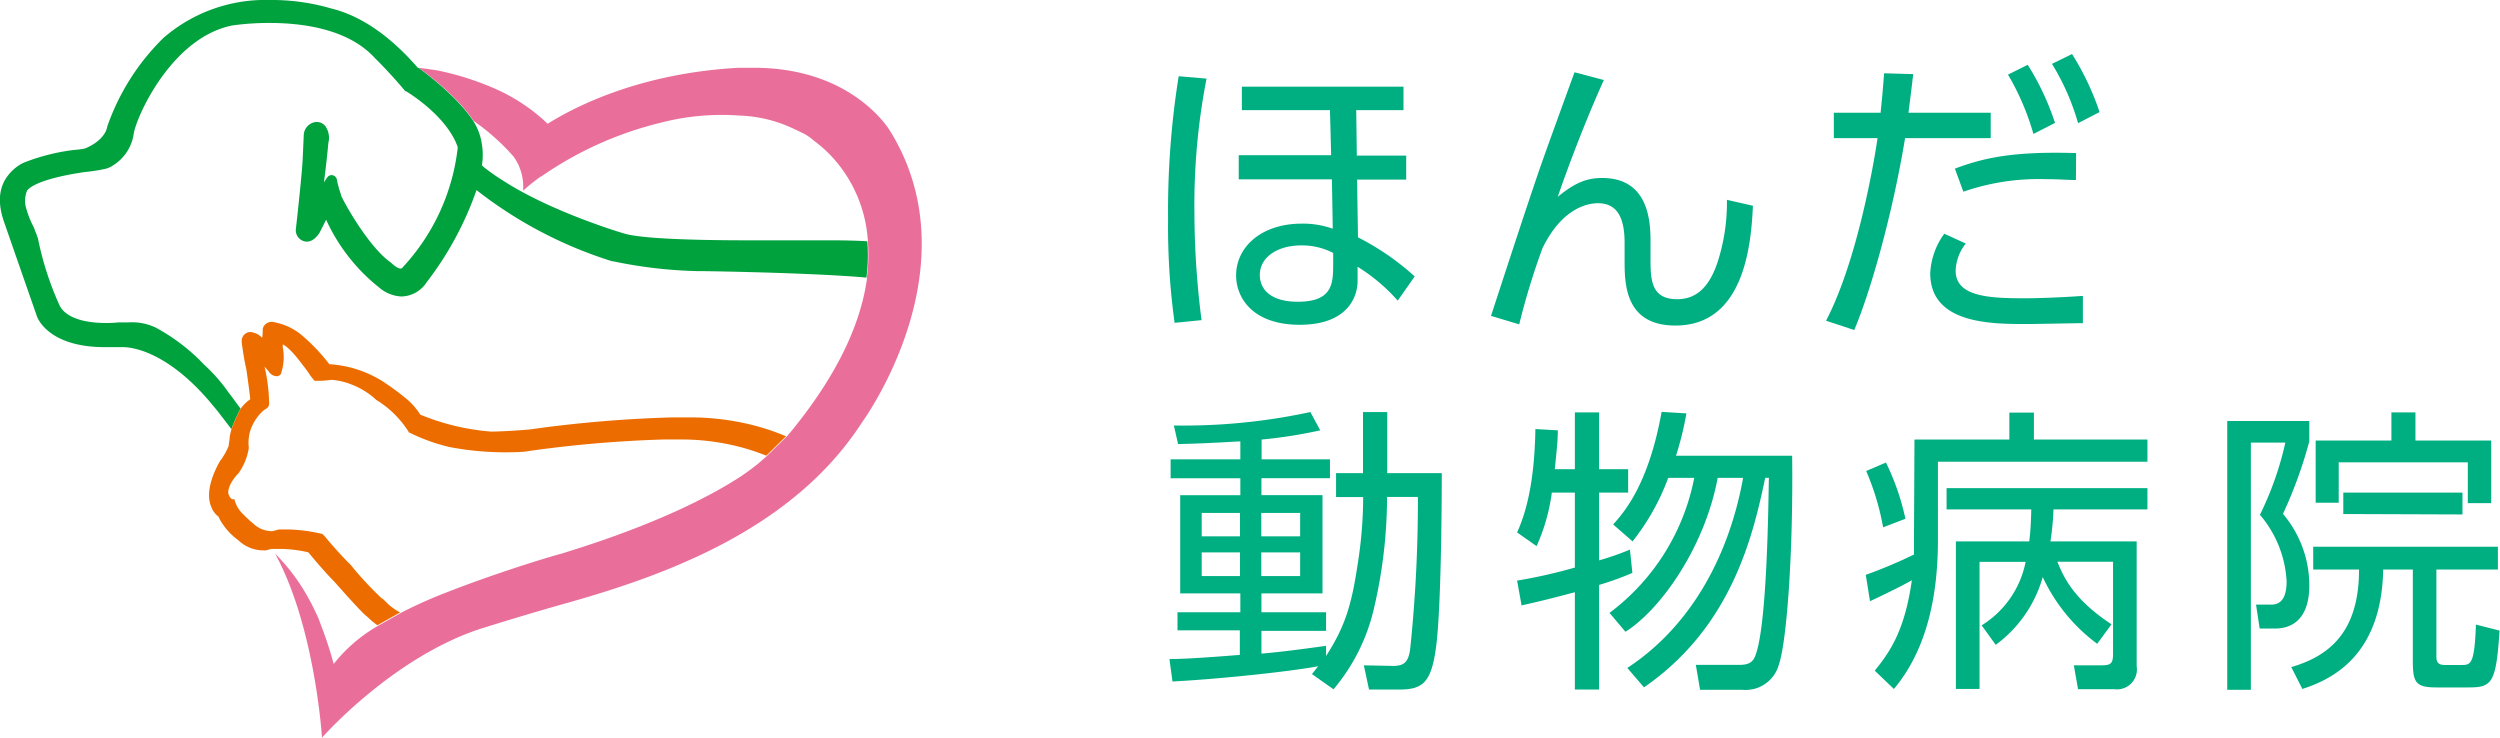
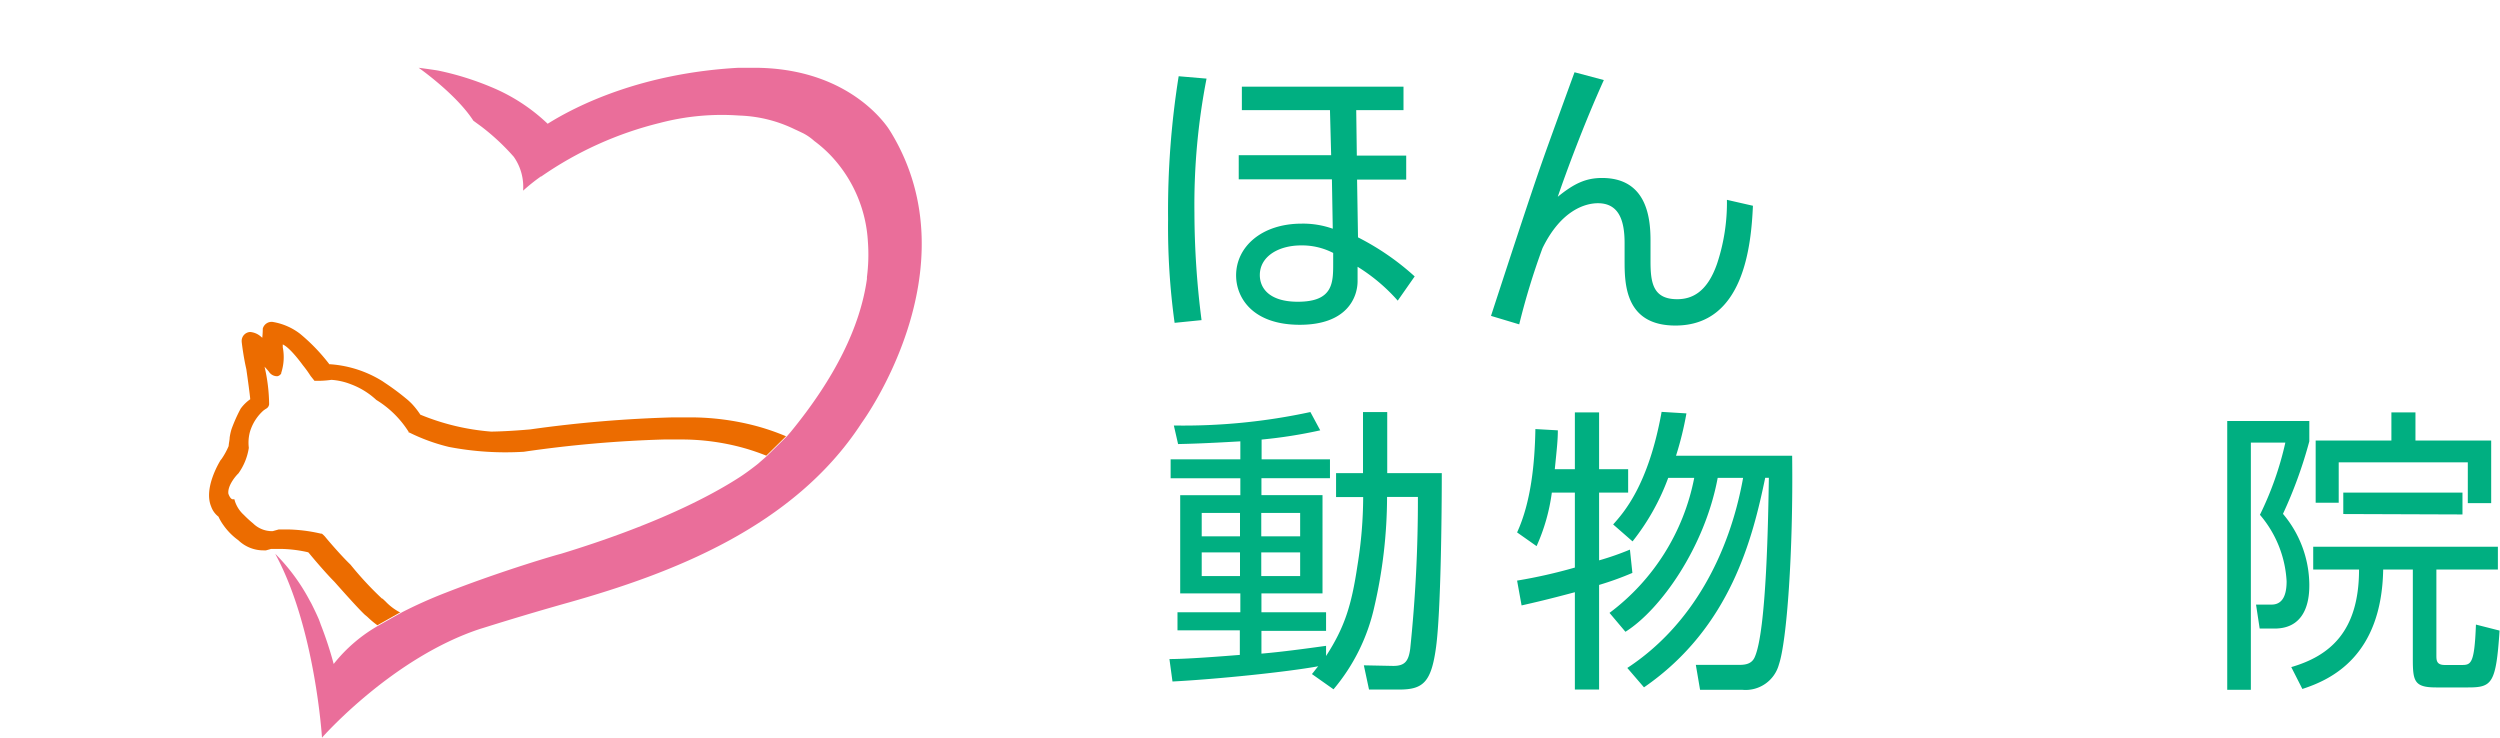
<svg xmlns="http://www.w3.org/2000/svg" viewBox="0 0 295.12 87.08">
  <defs>
    <style>.cls-1{fill:#00af81;}.cls-2{fill:#00a23e;}.cls-3{fill:#ea6e9a;}.cls-4{fill:#ec6c00;}</style>
  </defs>
  <g id="レイヤー_7" data-name="レイヤー 7">
    <path class="cls-1" d="M142.43,9.28A77.82,77.82,0,0,0,141,25.11a100.73,100.73,0,0,0,.84,12.68l-3.18.32a82.6,82.6,0,0,1-.77-12.23A100.64,100.64,0,0,1,139.14,9ZM160.1,13l.07,5.37H166v2.83h-5.8l.11,6.82A30.35,30.35,0,0,1,167,32.63l-2,2.86a21.14,21.14,0,0,0-4.74-4l0,1.69c0,1.91-1.23,5.16-6.82,5.16s-7.52-3.21-7.52-5.83c0-3.36,3-6.11,7.74-6.11a10.49,10.49,0,0,1,3.67.6l-.1-5.83h-11V18.32h10.91L157,13H146.6V10.23h19.08V13Zm-2.72,16.86a8,8,0,0,0-3.78-.89c-2.69,0-4.88,1.31-4.88,3.5,0,1.56,1.13,3.15,4.49,3.15,4.2,0,4.17-2.27,4.17-4.6Z" />
    <path class="cls-1" d="M189.33,9.45c-2.37,5.23-4.49,11-5.44,13.78,1.91-1.55,3.29-2.22,5.23-2.22,5.44,0,5.72,5,5.72,7.45v2.37c0,2.55.29,4.49,3.15,4.49,1.73,0,3.53-.81,4.7-4.17a22.79,22.79,0,0,0,1.17-7.56l3.07.7c-.21,4.67-1.06,14.14-9.15,14.14-6,0-6-5-6-7.74v-2c0-2.61-.64-4.7-3.15-4.7-1.41,0-4.31.74-6.54,5.3a84.12,84.12,0,0,0-2.75,9l-3.33-1c5-15.33,5.62-17,6.44-19.33.53-1.48,2.58-7.14,3.42-9.43Z" />
-     <path class="cls-1" d="M215.56,37.86c3.61-6.89,5.62-18.34,6.08-21.55h-5.16v-3H222c.25-2.47.25-2.61.42-4.66l3.43.1c-.21,1.81-.28,2.34-.56,4.56H235v3H224.89c-1.45,8.8-4,17.91-6,22.65Zm16.5-9.11a5.39,5.39,0,0,0-1.2,3.21c0,3.11,4.1,3.25,8.2,3.25,1.2,0,3.89-.07,6.82-.28v3.22c-.88,0-5.51.1-6.64.1-4.17,0-11.38,0-11.38-6a8.59,8.59,0,0,1,1.66-4.66Zm13-7.5c-.95,0-2-.1-3.61-.1a27.18,27.18,0,0,0-9.68,1.48l-1-2.72c3.64-1.38,7.21-2.05,14.31-1.84Zm-5.69-13.6a30.8,30.8,0,0,1,3.22,6.86l-2.55,1.3a29.84,29.84,0,0,0-3-7Zm5.23-1.27a31.67,31.67,0,0,1,3.25,6.85l-2.54,1.31a27.61,27.61,0,0,0-3.08-7Z" />
    <path class="cls-1" d="M157.72,58.68V55.85h3.18V48.64h2.86v7.21h6.44c0,4.88-.11,16.29-.67,20.49S168,81.4,165.18,81.4h-3.57L161,78.54l3.47.07c1.38,0,1.8-.57,2-2a168.94,168.94,0,0,0,.91-17.95h-3.64a57.72,57.72,0,0,1-1.51,13,22.7,22.7,0,0,1-4.81,9.71l-2.55-1.8c.25-.28.57-.74.75-.92-3.64.67-11.88,1.52-17.21,1.8l-.36-2.65c1.45,0,3.93-.14,8.31-.49v-2.9H139V72.28h7.42V70.05h-7.1V58.46h7.1v-2h-8.23V54.22h8.23V52.1c-4.31.25-6,.29-7.35.32l-.5-2.19a71,71,0,0,0,16.12-1.59l1.16,2.16a56.34,56.34,0,0,1-6.92,1.09v2.33H157v2.23h-8.09v2h7.21V70.05h-7.21v2.23h7.63v2.19h-7.63v2.69c2.47-.21,5.3-.6,7.63-.92v1.2c2.19-3.39,3-5.94,3.71-10.71a51,51,0,0,0,.67-8.05Zm-11.34,1.87h-4.52v2.76h4.52Zm0,4.66h-4.52V68h4.52Zm7.1-4.66h-4.59v2.76h4.59Zm0,4.66h-4.59V68h4.59Z" />
    <path class="cls-1" d="M185.91,55.39V48.68h2.86v6.71h3.43v2.76h-3.43v8a32.73,32.73,0,0,0,3.64-1.27l.29,2.75a36.21,36.21,0,0,1-3.93,1.42V81.4h-2.86V69.91c-3.18.85-4.7,1.2-6.29,1.56l-.53-2.93A61,61,0,0,0,185.91,67V58.15h-2.72a22.52,22.52,0,0,1-1.8,6.32l-2.3-1.62c1.63-3.54,2.09-8.1,2.16-12.2l2.65.15c0,1.13-.11,2.12-.36,4.59Zm6.19,23.46c7.63-5,12.05-13.42,13.67-22.44h-3C201.25,64.61,196,72,191.88,74.58L190,72.35a26.1,26.1,0,0,0,10-15.94h-3.07a27.1,27.1,0,0,1-4.21,7.5l-2.29-2c1.23-1.38,4.17-4.63,5.72-13.29l2.93.18a38.52,38.52,0,0,1-1.23,5h13.71c.14,11.48-.64,21.94-1.56,24.63a4.07,4.07,0,0,1-4.31,3h-5l-.5-2.94,4.92,0c.7,0,1.59,0,2-.85,1.45-3,1.63-17.07,1.7-21.24h-.43c-1.45,6.93-4,17.64-14.31,24.74Z" />
-     <path class="cls-1" d="M226,51.89h11.2V48.71h2.9v3.18H253.5v2.62H228.77v9.22c0,5.8-1,12.61-5.2,17.6l-2.26-2.16c2-2.44,3.57-5,4.38-10.67-.6.35-2.51,1.34-4.94,2.47l-.5-3.11a55.63,55.63,0,0,0,5.69-2.4c0-.67,0-1.38,0-1.7ZM222.3,62.25a30.43,30.43,0,0,0-2-6.65l2.33-1a28.52,28.52,0,0,1,2.3,6.64Zm29.93,1.66V78.64a2.36,2.36,0,0,1-2.65,2.72h-4.27l-.5-2.82h3.11c1.13,0,1.52-.08,1.52-1.31V66.31h-6.57c.81,2,2,4.49,6.39,7.39L247.57,76a20.59,20.59,0,0,1-6.43-7.88,14.93,14.93,0,0,1-5.55,8l-1.66-2.3a11.39,11.39,0,0,0,5.19-7.49h-5.44v15h-2.79V63.91h8.66c.17-1.38.21-2.62.24-3.78h-10V57.62H253.5v2.51H242.41a31.6,31.6,0,0,1-.36,3.78Z" />
    <path class="cls-1" d="M272.61,49.7v2.4a52.54,52.54,0,0,1-3.11,8.56A13.1,13.1,0,0,1,272.61,69c0,1.06,0,5.2-4.1,5.2h-1.76l-.43-2.83h1.84c1.59,0,1.77-1.69,1.77-2.75a13.15,13.15,0,0,0-3.15-7.85,37.91,37.91,0,0,0,3-8.52h-4.07V81.43h-2.79V49.7Zm15,17.53v10.1c0,.61,0,1.17,1,1.17h1.9c1.17,0,1.59,0,1.77-4.77l2.79.71c-.42,6.25-.88,6.71-3.71,6.71h-3.78c-2.58,0-2.75-.74-2.75-3.36V67.23h-3.5c-.18,10.25-6.15,13-9.54,14.1l-1.31-2.58c4.49-1.31,8-4.14,8-11.52h-5.41V64.54h21.8v2.69Zm-2.47-18.55V52h8.94v7.39h-2.76V54.58H276.08v4.77h-2.72V52h8.94V48.68Zm-8.52,12V58.15h14.07v2.58Z" />
-     <path class="cls-2" d="M102.38,28.48c-1.18-.07-2.63-.11-4.36-.11-1.3,0-2.51,0-3.5,0H94s-2.46,0-5.63,0c-7.46,0-12.6-.26-14.45-.74-.11,0-8.93-2.62-14.64-6.38A20.1,20.1,0,0,1,57,19.63s0,0,0-.06h-.12a7.74,7.74,0,0,0,0-2.58,6.9,6.9,0,0,0-1-2.69C53.83,11.14,49.4,8,49.4,8L49.32,8C46,4.17,42.52,1.83,39.1,1a25,25,0,0,0-7.23-1A18.36,18.36,0,0,0,19.29,4.48a27.13,27.13,0,0,0-6.63,10.46s-.12,1.55-2.63,2.59a9,9,0,0,1-1.29.17,24.11,24.11,0,0,0-5.88,1.48h0l-.18.08A5.2,5.2,0,0,0,.74,21c-.9,1.35-1,3.11-.25,5.23,1.83,5.27,3.88,11.14,3.88,11.14s1.19,3.61,8,3.61H13c.47,0,1.25,0,1.45,0h.1c.89,0,5.29.39,10.68,7,.21.25.41.49.62.76l1.47,1.92a18.55,18.55,0,0,1,1.08-2.42L27.19,46.6l-.2-.25a19.34,19.34,0,0,0-2.88-3.29,22.79,22.79,0,0,0-5.75-4.4,6.49,6.49,0,0,0-3.2-.6c-.35,0-.73,0-1.18,0a14.19,14.19,0,0,1-1.46.07c-1.62,0-4.48-.26-5.45-2a35.87,35.87,0,0,1-2.59-8,2.55,2.55,0,0,1-.17-.48,7.72,7.72,0,0,1-.3-.78,10.84,10.84,0,0,1-1-2.6,3.13,3.13,0,0,1,.2-1.79c1.23-1.47,6.9-2.18,6.9-2.18a19.78,19.78,0,0,0,2.46-.4l.29-.11.26-.12.08-.05a.56.56,0,0,1,.14-.09A5.29,5.29,0,0,0,15.8,15.7C16.22,13.5,20.37,4.39,27.45,3a31.49,31.49,0,0,1,4.35-.29c4,0,9.36.72,12.49,4.18,0,0,1.62,1.57,3.5,3.81l.06.07.08,0s4.81,2.83,6.11,6.61a24.81,24.81,0,0,1-6.34,14c-.22.23-.22.32-.42.32-.43,0-1.13-.7-1.13-.7-2.52-1.75-5.37-6.76-5.89-7.93l0-.08a12.27,12.27,0,0,1-.49-1.77.65.65,0,0,0-.62-.55.67.67,0,0,0-.42.16l-.13.15-.12.18-.24.37c.34-2.56.52-4.65.52-4.65a2.42,2.42,0,0,0-.36-2,1.32,1.32,0,0,0-1.09-.48,1.62,1.62,0,0,0-1.45,1.5l-.13,2.9c-.07,1.56-.59,6.34-.81,8.31a1.35,1.35,0,0,0,1.28,1.42c.38,0,.95-.18,1.52-1.05l0,0,.78-1.54a21.74,21.74,0,0,0,6.33,8.06,4.32,4.32,0,0,0,2.55,1,3.65,3.65,0,0,0,3-1.7,38.62,38.62,0,0,0,5.87-10.86,50.27,50.27,0,0,0,16,8.4l.1,0h0a54.06,54.06,0,0,0,10.21,1.17l.72,0c3,.05,7.62.15,12,.34,2.49.1,4.92.24,7,.42a20.85,20.85,0,0,0,.11-4.23" />
    <path class="cls-3" d="M105.3,15.83c-.07-.12-.31-.51-.49-.77C103.63,13.4,99,8,89,8h-.56L88.2,8c-.34,0-.68,0-1,0-11.48.63-19.12,4.46-22.55,6.61a21.6,21.6,0,0,0-6.73-4.36,33.87,33.87,0,0,0-6.15-1.91c-.24-.05-1.37-.21-2.35-.34,0,0,4.43,3.1,6.46,6.25l.89.65a26.3,26.3,0,0,1,3.88,3.61,6.15,6.15,0,0,1,1.1,4,21.93,21.93,0,0,1,2.1-1.68l.05,0a42.17,42.17,0,0,1,14-6.32h0a28.75,28.75,0,0,1,9.36-.87,16.08,16.08,0,0,1,6.57,1.63c.32.14.64.3,1,.47a6.18,6.18,0,0,1,1.29.9,15.17,15.17,0,0,1,2,1.77,16.08,16.08,0,0,1,4.33,10.07,20.85,20.85,0,0,1-.11,4.23h0c0,.07,0,.15,0,.22-.79,5.66-3.81,11.73-9,18.06l-.45.52h0l-2.35,2.31s0,0,0,0c-.34.31-.69.6-1,.88l-.3.24c-.62.48-1.24.94-1.85,1.34-3.49,2.27-10,5.69-21.22,9.11-.09,0-6.62,1.87-13.53,4.57a54.12,54.12,0,0,0-5.13,2.29l-2.73,1.54a18.18,18.18,0,0,0-5.39,4.59,43.43,43.43,0,0,0-1.53-4.66c-.07-.21-.15-.42-.23-.63-.27-.62-.55-1.2-.83-1.76-.07-.14-.15-.28-.23-.42a23,23,0,0,0-4.08-5.54,1.33,1.33,0,0,1,.09.18c4.64,8.65,5.43,21.53,5.43,21.53s8.35-9.51,18.82-12.89c.05,0,4.4-1.41,10.39-3.09C79,67.76,93.68,62.33,101.72,49.92c.13-.18,13.15-18,3.58-34.09" />
    <path class="cls-4" d="M92.81,51.51l0,0a27.42,27.42,0,0,0-3.61-1.24,30.35,30.35,0,0,0-7.77-1h-.54c-.45,0-.93,0-1.43,0a149.2,149.2,0,0,0-16.87,1.42c-1.82.16-3.34.24-4.6.26a27.48,27.48,0,0,1-8.37-2,9.27,9.27,0,0,0-1-1.28,7.76,7.76,0,0,0-.73-.66,28.15,28.15,0,0,0-2.37-1.76l-.15-.1L45.15,45l0,0h0A13.43,13.43,0,0,0,39,43l-.12,0a21.85,21.85,0,0,0-3.45-3.59A7.21,7.21,0,0,0,32.17,38a1.08,1.08,0,0,0-1.15.8v.07s0,.45-.06,1l-.18-.15a2.19,2.19,0,0,0-1.25-.53,1.06,1.06,0,0,0-1,1v.13c0,.07.2,1.76.55,3.27.17,1.19.42,3,.46,3.54a4.75,4.75,0,0,0-1.13,1.11,18.55,18.55,0,0,0-1.08,2.42,6.72,6.72,0,0,0-.22,1c0,.28-.09.59-.12,1a8.63,8.63,0,0,1-.84,1.53l-.06.07-.05.06c-.21.34-2,3.34-1.12,5.46a2.57,2.57,0,0,0,.87,1.21A5.71,5.71,0,0,0,26.38,62a7.5,7.5,0,0,0,1.75,1.77,4.27,4.27,0,0,0,3,1.2h.16l.11,0,.6-.17.06,0,.84,0h.33a15.4,15.4,0,0,1,3.16.4h0l.1.11c.07.09,1.74,2.11,3,3.38,2.26,2.55,3.18,3.51,3.6,3.9l.27.22a10.32,10.32,0,0,0,1.19,1l2.73-1.54-.1,0A6.47,6.47,0,0,1,45.51,71l-.36-.34-.06,0a39.77,39.77,0,0,1-3.71-4c-1.27-1.22-3-3.28-3-3.3A3.18,3.18,0,0,0,38,63L38,63l-.1,0a18.67,18.67,0,0,0-3.92-.5l-1,0h-.07l-.72.2a3.18,3.18,0,0,1-2.32-.92,13.15,13.15,0,0,1-1.09-1,3.76,3.76,0,0,1-1.06-1.65l-.05-.19-.19,0c-.24,0-.45-.44-.52-.66-.13-1,1-2.24,1.18-2.39a7,7,0,0,0,1.23-3v-.05a5,5,0,0,1,0-1.17,5.49,5.49,0,0,1,.11-.6,4.6,4.6,0,0,1,.16-.49,5.44,5.44,0,0,1,1.45-2.11h0a3.57,3.57,0,0,1,.37-.25.68.68,0,0,0,.31-.5,20.21,20.21,0,0,0-.54-4.43c.15.16.33.36.51.58a1.13,1.13,0,0,0,.91.54h.11a.69.69,0,0,0,.44-.33l0-.07A6,6,0,0,0,33.38,41c0-.12,0-.23,0-.34.28.12,1,.59,2.4,2.49a12.71,12.71,0,0,1,.8,1.1l.1.15.44.55a11.38,11.38,0,0,0,2-.11,7.68,7.68,0,0,1,2.3.52,9,9,0,0,1,3,1.85,11.73,11.73,0,0,1,3.82,3.77l0,.08.08,0a22.16,22.16,0,0,0,4.68,1.7,35.31,35.31,0,0,0,8.83.57A142.85,142.85,0,0,1,78.4,51.88l1.37,0h.53a27.48,27.48,0,0,1,7.49,1,26.2,26.2,0,0,1,2.67.91l2.35-2.31Z" />
  </g>
</svg>